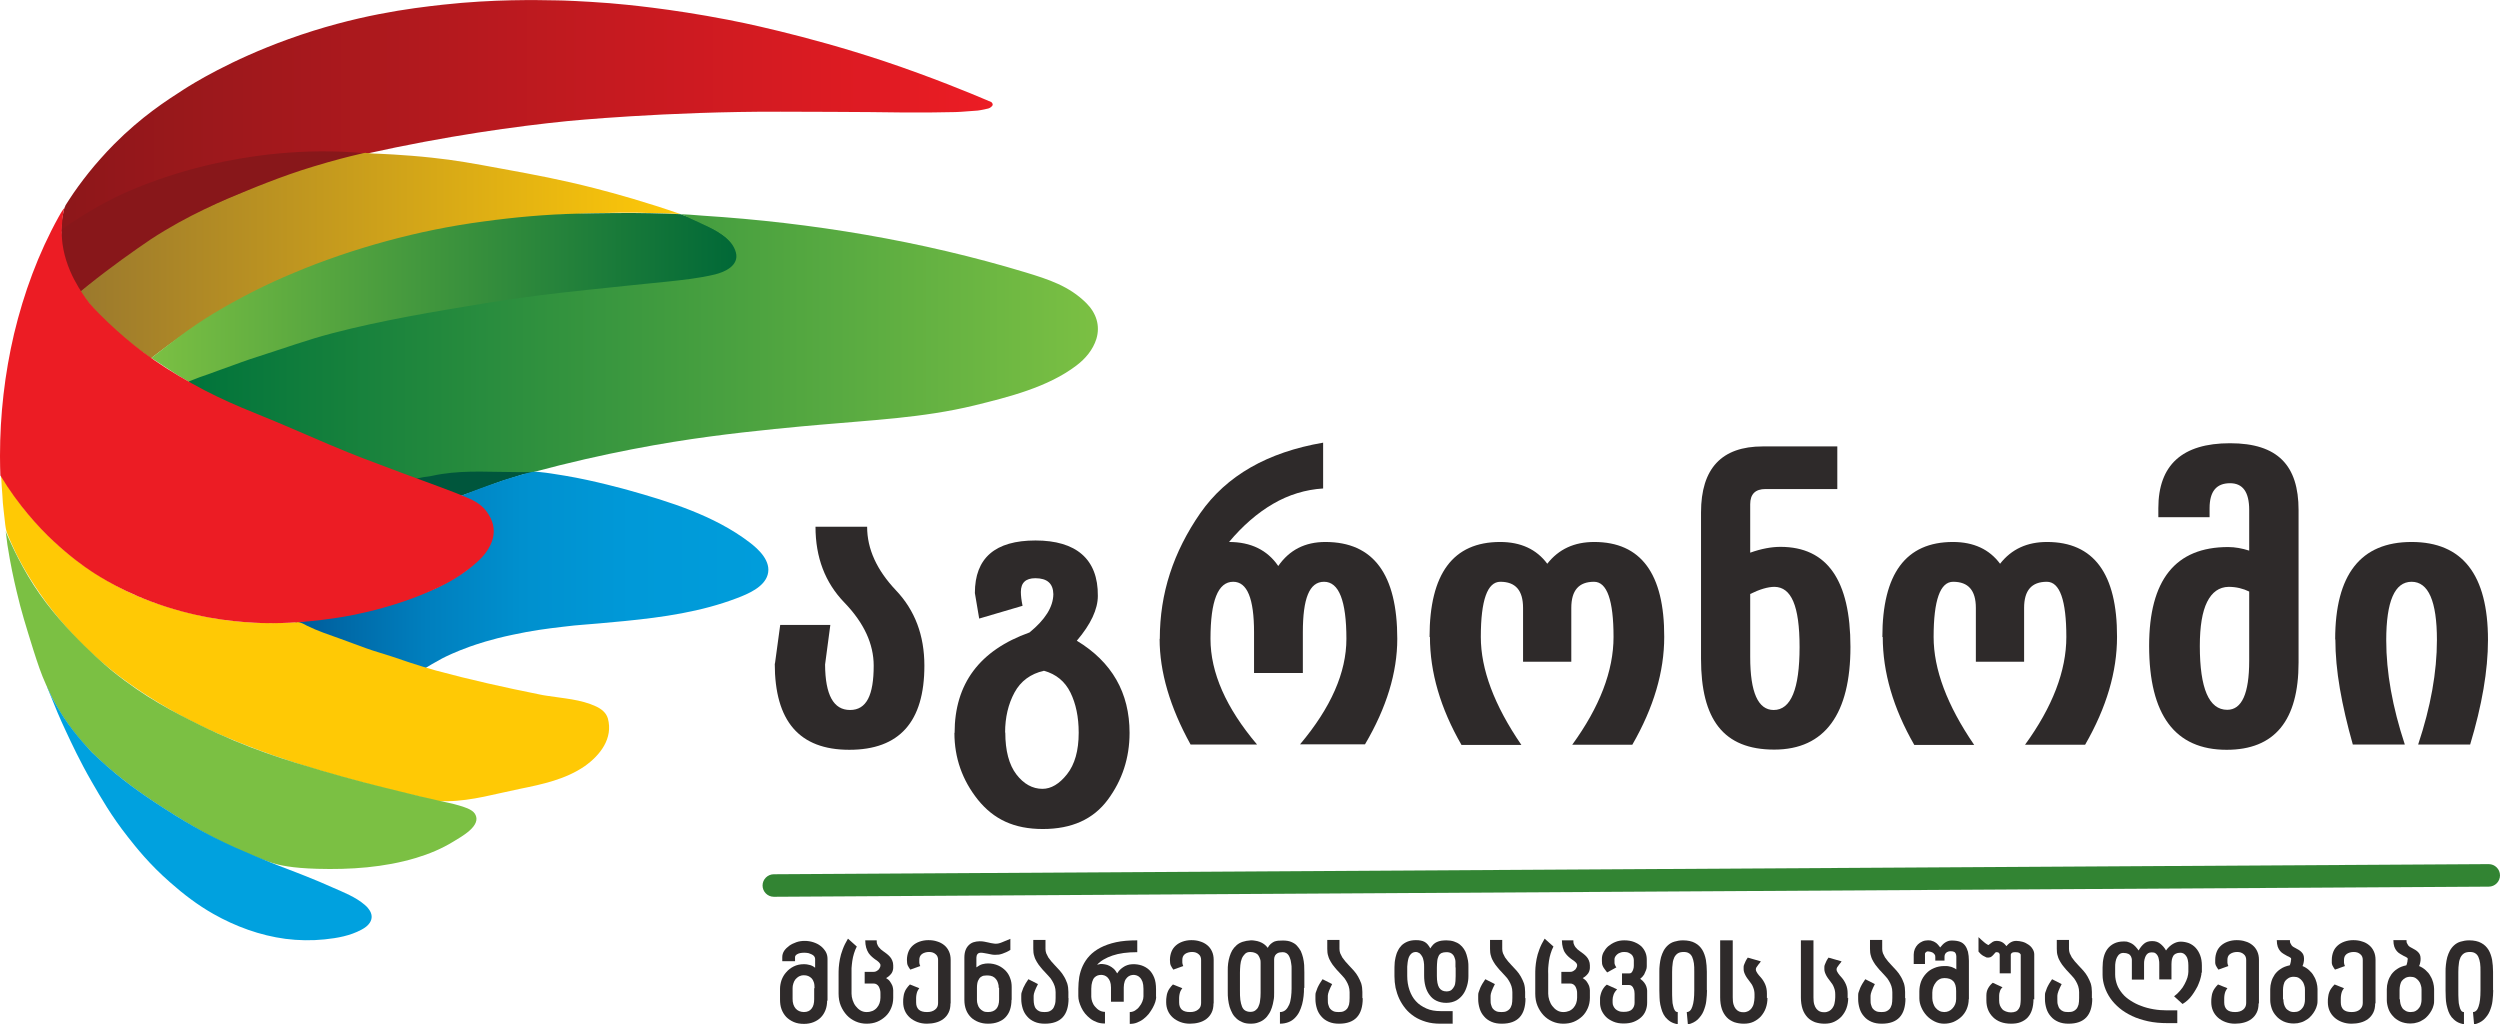
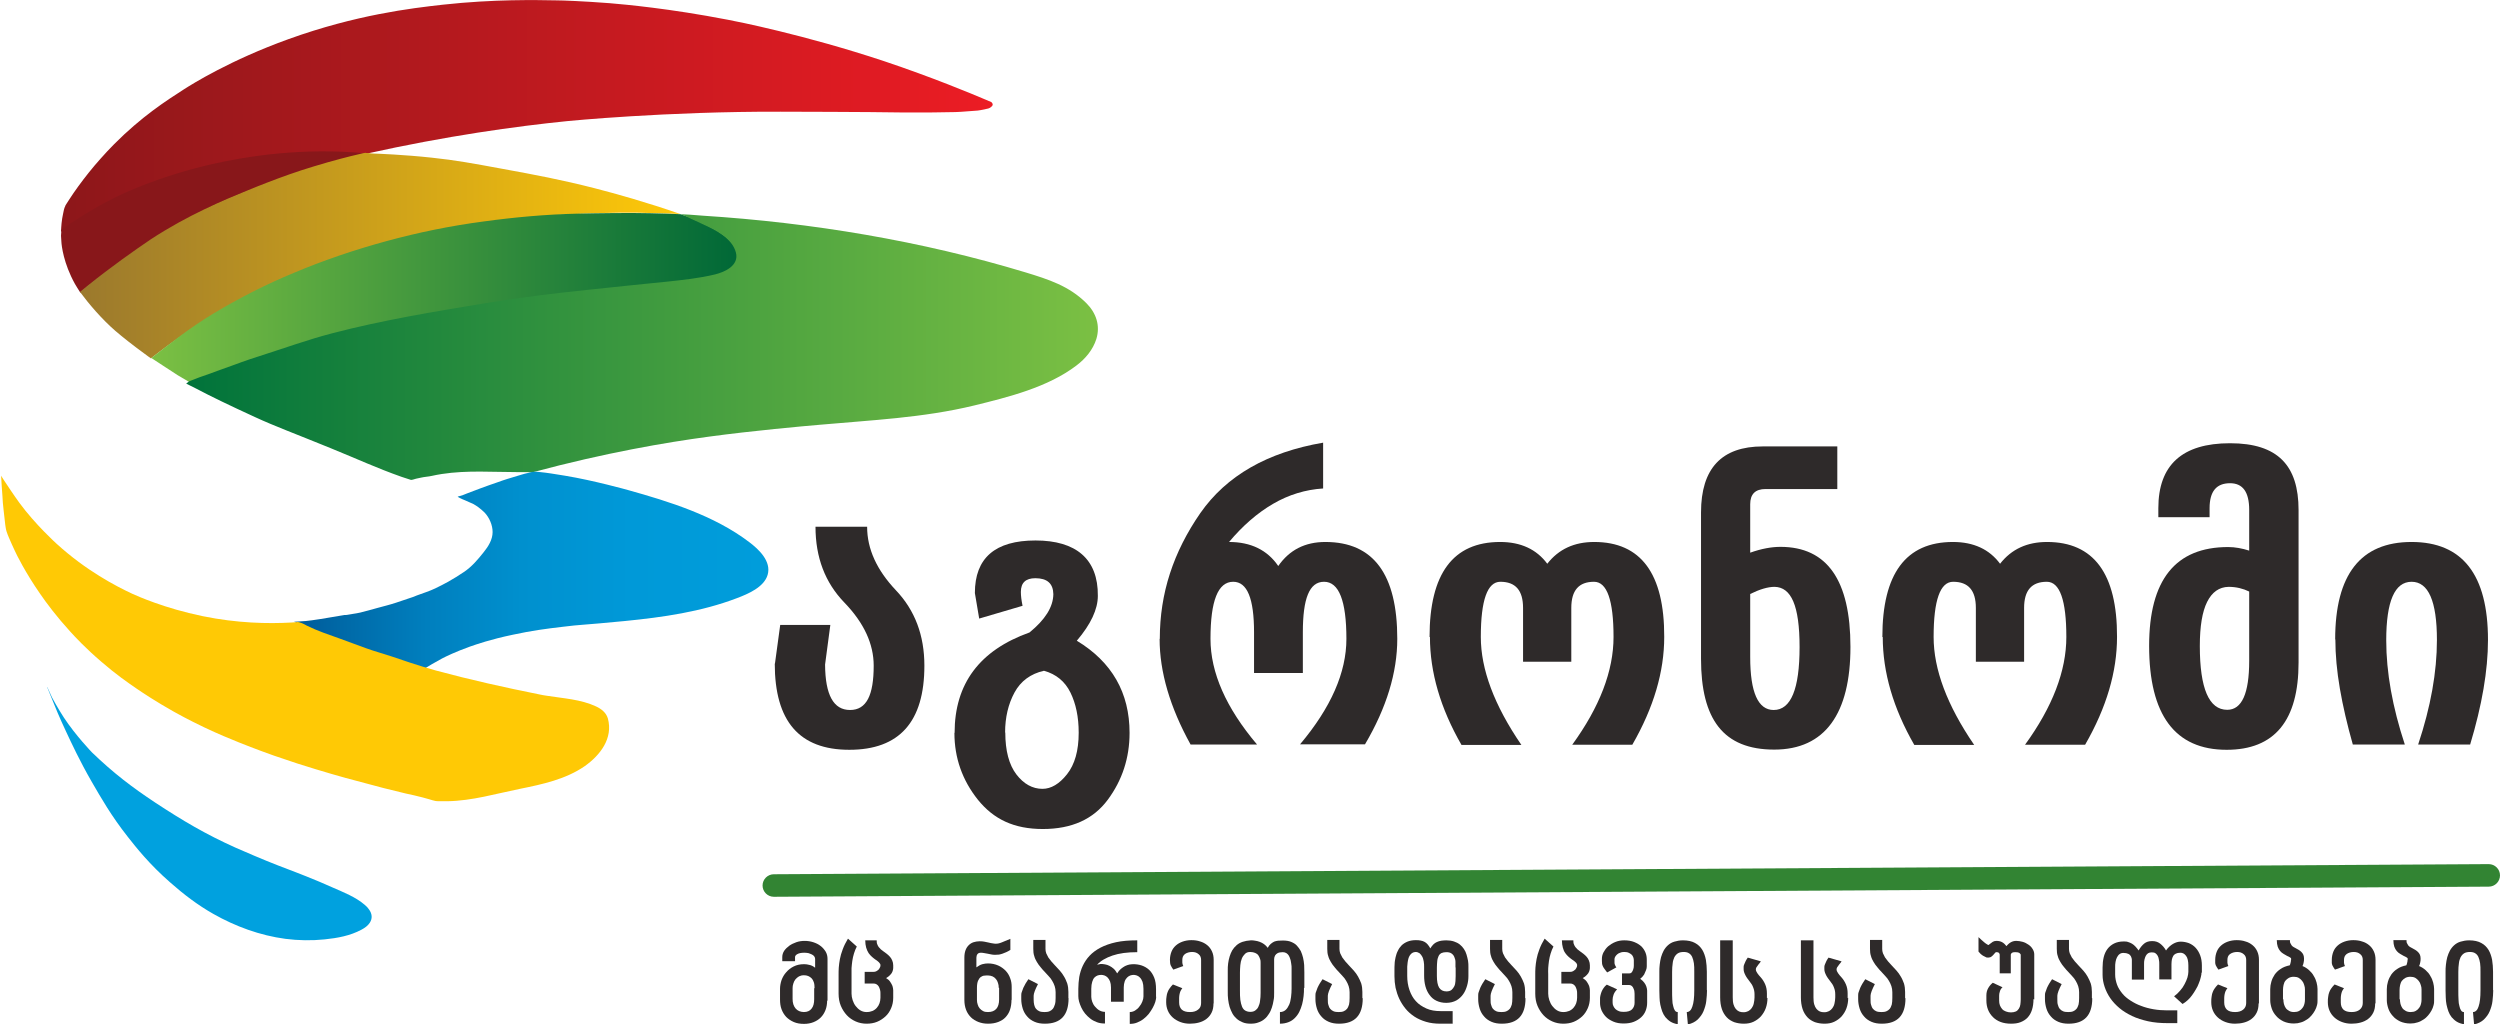
<svg xmlns="http://www.w3.org/2000/svg" id="Layer_1" data-name="Layer 1" viewBox="0 0 133.17 54.57">
  <defs>
    <style>
      .cls-1 {
        fill: #328433;
      }

      .cls-1, .cls-2, .cls-3, .cls-4, .cls-5, .cls-6, .cls-7, .cls-8, .cls-9, .cls-10, .cls-11, .cls-12, .cls-13 {
        stroke-width: 0px;
      }

      .cls-2 {
        fill: url(#linear-gradient);
      }

      .cls-3 {
        fill: #ec1c24;
      }

      .cls-4 {
        fill: url(#linear-gradient-5);
      }

      .cls-5 {
        fill: #88171a;
      }

      .cls-6 {
        fill: #00a1df;
      }

      .cls-7 {
        fill: #2e2a2a;
      }

      .cls-8 {
        fill: url(#linear-gradient-2);
      }

      .cls-9 {
        fill: #00563c;
      }

      .cls-10 {
        fill: url(#linear-gradient-3);
      }

      .cls-11 {
        fill: #ffc905;
      }

      .cls-12 {
        fill: #7bc043;
      }

      .cls-13 {
        fill: url(#linear-gradient-4);
      }
    </style>
    <linearGradient id="linear-gradient" x1="3.25" y1="6.16" x2="52.89" y2="6.16" gradientUnits="userSpaceOnUse">
      <stop offset="0" stop-color="#8d171a" />
      <stop offset="1" stop-color="#ec1c24" />
    </linearGradient>
    <linearGradient id="linear-gradient-2" x1="4.27" y1="13.62" x2="36.25" y2="13.62" gradientUnits="userSpaceOnUse">
      <stop offset="0" stop-color="#9b792d" />
      <stop offset="1" stop-color="#ffc908" />
    </linearGradient>
    <linearGradient id="linear-gradient-3" x1="8.05" y1="15.88" x2="39.32" y2="15.88" gradientUnits="userSpaceOnUse">
      <stop offset="0" stop-color="#7bc043" />
      <stop offset="1" stop-color="#006837" />
    </linearGradient>
    <linearGradient id="linear-gradient-4" x1="9.92" y1="18.47" x2="58.45" y2="18.47" gradientUnits="userSpaceOnUse">
      <stop offset="0" stop-color="#00733b" />
      <stop offset="1" stop-color="#7bc043" />
    </linearGradient>
    <linearGradient id="linear-gradient-5" x1="15.67" y1="30.4" x2="40.92" y2="30.4" gradientUnits="userSpaceOnUse">
      <stop offset="0" stop-color="#005a99" />
      <stop offset=".1" stop-color="#0069a7" />
      <stop offset=".28" stop-color="#007fbe" />
      <stop offset=".48" stop-color="#0090ce" />
      <stop offset=".71" stop-color="#0099d8" />
      <stop offset="1" stop-color="#009ddb" />
    </linearGradient>
  </defs>
  <g id="Text">
    <g>
      <path class="cls-7" d="M41.28,35.35l.28-2.06h2.67l-.28,2.11c.01,1.62.45,2.42,1.33,2.42s1.26-.79,1.26-2.36c0-1.16-.52-2.28-1.55-3.35-1.04-1.07-1.55-2.42-1.55-4.05h2.75c0,1.19.52,2.31,1.53,3.38,1.02,1.07,1.52,2.41,1.52,4.02,0,2.99-1.33,4.48-4,4.48s-3.97-1.53-3.97-4.59Z" />
      <path class="cls-7" d="M50.85,39.04c0-2.62,1.33-4.4,3.99-5.35.83-.68,1.26-1.35,1.27-2.04-.01-.57-.33-.85-.96-.85-.51,0-.77.24-.77.73,0,.21.03.45.09.74l-2.31.68-.23-1.36c0-1.87,1.08-2.8,3.23-2.8s3.34.98,3.32,2.95c0,.71-.37,1.51-1.12,2.39,1.87,1.13,2.81,2.77,2.81,4.91,0,1.33-.39,2.52-1.16,3.56s-1.92,1.56-3.46,1.56-2.62-.52-3.46-1.56c-.83-1.04-1.25-2.23-1.25-3.56ZM53.55,39.02c0,.97.2,1.72.59,2.23.39.51.86.77,1.39.77.46,0,.9-.26,1.31-.78.41-.52.62-1.25.62-2.21,0-.84-.15-1.55-.44-2.14-.29-.59-.76-.98-1.41-1.16-.71.16-1.24.55-1.57,1.16s-.5,1.32-.5,2.13Z" />
      <path class="cls-7" d="M61.78,34.03c0-1.21.18-2.37.54-3.48.36-1.11.9-2.18,1.62-3.22,1.39-1.99,3.57-3.24,6.54-3.75v2.44c-.94.06-1.83.33-2.67.82s-1.62,1.17-2.34,2.03h0c1.16,0,2.04.43,2.62,1.28.59-.85,1.42-1.28,2.51-1.28,2.56,0,3.83,1.72,3.83,5.16,0,1.79-.57,3.67-1.72,5.62h-3.46c1.65-1.96,2.47-3.83,2.47-5.62,0-2.03-.4-3.04-1.19-3.04s-1.13.9-1.13,2.69v2.17h-2.6v-2.17c0-1.79-.36-2.69-1.11-2.69-.81,0-1.21,1.01-1.21,3.04,0,1.8.83,3.68,2.48,5.63h-3.54c-1.1-1.99-1.65-3.87-1.65-5.63Z" />
      <path class="cls-7" d="M76.15,33.93c0-3.37,1.25-5.06,3.76-5.06,1.1,0,1.94.39,2.51,1.16.61-.78,1.44-1.16,2.5-1.16,2.49,0,3.74,1.69,3.73,5.06,0,1.85-.56,3.76-1.7,5.74h-3.2c1.46-2.01,2.2-3.93,2.2-5.74,0-1.96-.35-2.94-1.04-2.94-.81,0-1.21.46-1.21,1.39v2.87h-2.57v-2.87c0-.93-.4-1.39-1.21-1.39-.69,0-1.04.98-1.04,2.94,0,1.72.71,3.63,2.16,5.75h-3.19c-1.12-1.95-1.68-3.87-1.68-5.75Z" />
      <path class="cls-7" d="M90.61,35.1v-7.8c0-2.35,1.1-3.52,3.29-3.52h3.97v2.27h-3.82c-.55,0-.82.27-.82.81v2.58c.59-.21,1.13-.31,1.61-.31,2.49,0,3.73,1.78,3.73,5.33s-1.35,5.47-4.06,5.47-3.9-1.61-3.9-4.84ZM93.23,35.01c0,1.87.42,2.81,1.25,2.81.92,0,1.38-1.12,1.38-3.35s-.45-3.19-1.33-3.21c-.36,0-.79.13-1.3.38v3.37Z" />
      <path class="cls-7" d="M100.27,33.93c0-3.37,1.25-5.06,3.76-5.06,1.1,0,1.94.39,2.51,1.16.61-.78,1.44-1.16,2.5-1.16,2.49,0,3.74,1.69,3.73,5.06,0,1.85-.56,3.76-1.7,5.74h-3.2c1.46-2.01,2.2-3.93,2.2-5.74,0-1.96-.35-2.94-1.04-2.94-.81,0-1.21.46-1.21,1.39v2.87h-2.57v-2.87c0-.93-.4-1.39-1.21-1.39-.69,0-1.04.98-1.04,2.94,0,1.72.71,3.63,2.16,5.75h-3.19c-1.12-1.95-1.68-3.87-1.68-5.75Z" />
      <path class="cls-7" d="M114.48,34.4c0-3.51,1.4-5.26,4.21-5.26.37,0,.74.07,1.12.19v-2.17c0-.95-.34-1.42-1.02-1.42-.73,0-1.09.44-1.09,1.33v.48h-2.73v-.48c0-2.3,1.27-3.46,3.82-3.46s3.65,1.19,3.65,3.56v8.12c0,3.1-1.28,4.65-3.83,4.65-2.75,0-4.13-1.85-4.13-5.54ZM117.18,34.41c0,2.27.49,3.4,1.46,3.4.78,0,1.17-.87,1.17-2.61v-3.69c-.33-.16-.69-.25-1.1-.25-.5.01-.88.28-1.14.8-.26.52-.39,1.3-.39,2.35Z" />
      <path class="cls-7" d="M124.39,34.06c0-3.46,1.36-5.19,4.07-5.19s4.07,1.74,4.07,5.22c0,1.62-.32,3.48-.95,5.57h-2.77c.67-2.01,1-3.86,1-5.57,0-2.06-.45-3.1-1.35-3.1s-1.35,1.04-1.35,3.12c0,1.7.33,3.55.99,5.55h-2.77c-.3-1.06-.53-2.05-.69-2.98-.16-.93-.24-1.8-.24-2.62Z" />
    </g>
    <path class="cls-1" d="M41.22,47.77c-.33,0-.6-.27-.6-.6,0-.33.27-.6.6-.6l91.35-.54h0c.33,0,.6.27.6.6,0,.33-.27.6-.6.6l-91.35.54h0Z" />
    <g>
      <path class="cls-7" d="M44.06,53.29c0,.19-.03.37-.09.52-.06.15-.14.28-.25.39s-.24.19-.39.25c-.15.06-.32.09-.5.09-.21,0-.39-.03-.55-.1s-.29-.16-.4-.27c-.11-.12-.19-.25-.25-.41-.06-.16-.08-.33-.08-.52v-.57c0-.15.03-.31.08-.46.06-.16.14-.3.25-.42.11-.13.24-.23.4-.31s.34-.12.55-.12c.09,0,.19.01.29.04.1.02.2.07.3.15v-.47c0-.05-.02-.1-.05-.14-.03-.04-.08-.08-.13-.1s-.11-.05-.18-.07c-.07-.01-.14-.02-.2-.02-.17,0-.29.02-.38.07-.08.04-.13.1-.13.16v.22h-.68v-.22c0-.11.03-.22.1-.33.07-.1.16-.19.27-.27.11-.08.24-.14.38-.19s.29-.07.44-.07.31.02.46.07c.15.05.28.11.39.2.11.08.2.19.27.3.07.12.1.25.1.39v2.24ZM43.39,52.64c0-.12-.01-.23-.04-.32-.03-.09-.07-.16-.12-.21-.05-.05-.11-.09-.18-.12-.07-.03-.15-.04-.23-.04-.1,0-.18.02-.26.06-.07.04-.14.1-.19.16-.05.07-.09.14-.11.22-.03.08-.04.17-.04.25v.57c0,.1.01.2.04.29.03.09.07.16.12.22s.12.11.19.14c.08.03.16.05.25.05.18,0,.32-.06.41-.18.1-.12.14-.29.14-.51v-.58Z" />
      <path class="cls-7" d="M47.58,53.15c0,.2-.04.39-.11.55-.07.17-.17.32-.3.44s-.28.22-.45.29c-.17.07-.36.1-.56.1s-.4-.04-.58-.12c-.18-.08-.34-.19-.47-.33-.13-.14-.24-.31-.32-.5s-.12-.41-.12-.65v-1.04c0-.09,0-.21.01-.35s.03-.29.06-.45c.03-.16.08-.34.15-.52.07-.19.16-.37.28-.57l.47.42c-.06.11-.11.24-.15.37-.04.13-.07.26-.09.4-.02.13-.03.26-.04.38,0,.12,0,.23,0,.32v1.04c0,.11.02.23.06.35.04.12.09.22.16.31.07.09.15.17.25.23.1.06.21.09.33.09s.22-.02.32-.06c.09-.04.17-.1.23-.17.06-.07.11-.15.14-.24.03-.09.05-.19.05-.29v-.2c0-.08,0-.16-.02-.22s-.04-.13-.07-.18c-.03-.05-.07-.09-.12-.12s-.1-.04-.17-.04h-.46v-.62h.46c.07,0,.12-.01.17-.04s.09-.06.12-.09c.03-.04.05-.08.07-.12s.02-.07.02-.1c0-.03,0-.06-.02-.08s-.03-.05-.06-.08c-.03-.03-.05-.05-.08-.07-.03-.02-.06-.05-.1-.07-.06-.04-.12-.09-.19-.15-.07-.06-.12-.12-.18-.2-.05-.08-.1-.18-.13-.29-.03-.11-.05-.24-.05-.39h.61c0,.08,0,.15.03.21.02.06.05.11.08.15.03.04.07.08.11.12.04.03.09.07.13.1.06.05.13.09.19.14.06.05.12.1.17.16s.09.12.12.2c.03.07.05.16.05.25,0,.05,0,.1,0,.15,0,.06-.02.12-.04.18-.02.06-.06.12-.12.18-.05.06-.13.12-.22.17.1.06.17.12.22.2.05.07.09.15.12.22.02.08.04.15.04.23s0,.14,0,.2v.21Z" />
-       <path class="cls-7" d="M50.63,53.45c0,.19-.03.35-.1.49-.07.14-.16.25-.28.34s-.25.15-.4.19-.31.06-.48.06c-.18,0-.35-.03-.51-.09-.15-.06-.29-.14-.4-.24s-.2-.22-.26-.36c-.06-.14-.09-.29-.09-.45,0-.12,0-.22.02-.31.01-.09.03-.17.06-.24.03-.07.06-.14.11-.2.04-.06.1-.13.17-.2l.5.2c-.04.05-.07.1-.1.16-.02.05-.04.11-.05.17-.01.06-.02.12-.02.19,0,.07,0,.15,0,.24,0,.17.05.29.14.38.1.09.24.13.44.13.18,0,.32-.04.43-.13.11-.08.16-.2.16-.35v-2.3c0-.12-.04-.23-.13-.3-.09-.08-.2-.12-.35-.12s-.28.04-.38.11c-.1.08-.14.18-.14.31,0,.05,0,.1,0,.15,0,.05.02.11.05.18l-.53.19s-.06-.09-.08-.12-.04-.07-.06-.11c-.01-.04-.03-.08-.03-.12,0-.04-.01-.1-.01-.17,0-.16.03-.3.08-.43.05-.13.13-.24.23-.33.1-.09.22-.16.36-.21.14-.05.3-.08.47-.08s.33.02.47.07c.14.04.27.11.38.2s.19.2.25.33c.06.13.09.28.09.45v2.32Z" />
      <path class="cls-7" d="M53.88,53.27c0,.19-.03.37-.08.52-.05.16-.14.29-.24.4s-.24.19-.39.25c-.16.06-.33.09-.54.09-.19,0-.35-.03-.51-.09-.15-.06-.29-.14-.4-.25-.11-.11-.2-.24-.26-.4-.06-.16-.09-.33-.09-.53v-2.25c0-.15.02-.28.06-.39.04-.11.1-.2.17-.27.07-.07.16-.13.26-.16.1-.03.2-.05.31-.05.09,0,.18,0,.26.02.08.02.16.03.24.05h0c.07.02.13.03.2.04.06.01.12.02.17.02.1,0,.2-.02.32-.07.12-.05.27-.11.46-.19v.59c-.08.05-.15.09-.22.12s-.14.06-.2.08-.13.04-.19.05c-.06,0-.13.01-.19.01-.08,0-.15,0-.22-.02-.07-.01-.13-.03-.2-.04-.06-.01-.11-.02-.17-.03-.06-.01-.11-.02-.17-.02-.09,0-.15.02-.19.07-.04.05-.06.12-.06.19v.52c.11-.08.21-.14.32-.17.11-.03.21-.04.3-.04.2,0,.38.04.54.11.16.07.29.17.4.28.11.12.19.25.24.4.06.15.08.31.08.47v.67ZM53.2,52.62c0-.1-.01-.18-.04-.26-.02-.08-.06-.15-.11-.21-.05-.06-.11-.11-.18-.14-.07-.03-.16-.05-.25-.05-.05,0-.11,0-.18.01-.07,0-.13.03-.19.07-.06.04-.11.11-.15.2-.04.09-.06.22-.06.38v.64c0,.09.01.17.04.25.02.08.06.15.11.21.05.06.11.1.18.14s.16.05.26.05c.2,0,.34-.06.44-.17s.15-.28.15-.5v-.62Z" />
      <path class="cls-7" d="M56.92,53.18c0,.9-.42,1.35-1.26,1.35-.21,0-.39-.03-.55-.1-.16-.07-.29-.16-.39-.28-.11-.12-.19-.26-.24-.42-.05-.16-.08-.33-.08-.5v-.19c0-.06,0-.13.03-.2.02-.07.05-.14.08-.22.04-.07.08-.15.12-.23.05-.08.1-.16.15-.23l.51.26c-.07.14-.13.26-.17.37-.04.11-.06.19-.06.25v.2c0,.11.01.21.03.29.02.08.05.15.1.21.05.06.11.1.18.13.07.03.17.04.27.04.1,0,.19-.01.26-.04s.13-.07.18-.13c.05-.06.08-.14.11-.23s.04-.21.04-.35v-.31c0-.12-.02-.22-.05-.32-.03-.1-.08-.19-.13-.28-.05-.09-.11-.17-.18-.24s-.14-.15-.21-.23c-.08-.08-.16-.17-.23-.26-.08-.09-.14-.18-.2-.28-.06-.1-.11-.2-.14-.32-.04-.11-.05-.24-.05-.38v-.47h.65v.47c0,.08.01.16.04.24.03.07.07.15.11.22.05.07.1.14.16.21s.12.14.19.21h0c.09.09.17.19.26.28.09.1.16.2.23.32.07.11.12.24.17.37.04.14.06.29.06.45v.32Z" />
      <path class="cls-7" d="M61.59,53.08c0,.09-.02.18-.05.29-.03.1-.08.21-.14.32-.06.11-.13.21-.21.32-.08.1-.18.19-.28.27s-.22.14-.34.19c-.12.05-.25.07-.39.07v-.63c.1,0,.2-.03.28-.08.09-.06.17-.12.23-.21.07-.08.12-.17.16-.27.04-.1.06-.19.06-.27v-.41c0-.15-.02-.28-.05-.37-.04-.1-.08-.17-.14-.23s-.11-.09-.17-.11-.12-.03-.16-.03c-.06,0-.12.01-.18.03-.06.02-.12.06-.17.11-.05.05-.1.12-.13.21s-.05.19-.05.32v.76h-.68v-.76c0-.13-.02-.24-.05-.32s-.08-.16-.13-.21c-.05-.05-.11-.09-.17-.11-.06-.02-.12-.03-.17-.03-.07,0-.13.01-.19.03-.06.02-.12.06-.17.11s-.09.13-.12.23-.05.22-.05.37v.43c0,.08.02.17.05.26s.08.18.15.26.14.15.23.2c.09.05.19.08.3.08v.62c-.16,0-.3-.02-.43-.07-.13-.05-.25-.11-.35-.19-.1-.08-.2-.17-.28-.27-.08-.1-.15-.21-.2-.32-.05-.11-.09-.21-.12-.32-.03-.11-.04-.2-.04-.29v-.39c0-.21.02-.42.05-.63.04-.21.1-.41.19-.6.09-.19.21-.37.36-.53.15-.16.35-.31.58-.43s.51-.22.83-.29c.32-.07.7-.1,1.13-.1v.63c-.53,0-.97.06-1.32.18-.35.12-.63.28-.82.49l.18-.04c.08,0,.16,0,.24.02.08.01.16.04.24.08.08.04.15.09.22.15.07.06.13.15.19.25.06-.1.13-.18.2-.24.07-.06.15-.11.22-.15.08-.04.15-.06.23-.08.07-.01.15-.02.21-.02.15,0,.3.02.45.07.14.05.27.12.39.23.11.1.2.24.27.41.07.17.1.38.1.63v.41Z" />
      <path class="cls-7" d="M64.64,53.45c0,.19-.03.35-.1.49-.07.14-.16.25-.28.34s-.25.15-.4.19-.31.06-.48.06c-.18,0-.35-.03-.51-.09-.15-.06-.29-.14-.4-.24s-.2-.22-.26-.36c-.06-.14-.09-.29-.09-.45,0-.12,0-.22.02-.31.01-.09.03-.17.06-.24.03-.07.06-.14.11-.2.04-.06.1-.13.17-.2l.5.2c-.04.05-.07.1-.1.16-.02.05-.04.11-.05.17-.01.06-.02.12-.02.19,0,.07,0,.15,0,.24,0,.17.05.29.14.38.1.09.24.13.44.13.18,0,.32-.04.43-.13.11-.08.16-.2.16-.35v-2.3c0-.12-.04-.23-.13-.3-.09-.08-.2-.12-.35-.12s-.28.04-.38.11c-.1.08-.14.18-.14.31,0,.05,0,.1,0,.15,0,.05.02.11.05.18l-.53.19s-.06-.09-.08-.12-.04-.07-.06-.11c-.01-.04-.03-.08-.03-.12,0-.04-.01-.1-.01-.17,0-.16.03-.3.08-.43.05-.13.13-.24.23-.33.1-.09.22-.16.36-.21.14-.05.3-.08.47-.08s.33.02.47.07c.14.04.27.11.38.2s.19.2.25.33c.06.13.09.28.09.45v2.32Z" />
      <path class="cls-7" d="M69.46,52.62c0,.15,0,.29-.02.44-.02.15-.04.3-.08.44-.04.14-.09.28-.15.4-.06.12-.14.23-.24.33s-.21.17-.34.22c-.13.05-.28.08-.45.08v-.62c.12,0,.22-.04.3-.11s.14-.17.19-.28.08-.25.1-.4c.02-.15.03-.31.03-.46v-.78c0-.09,0-.18,0-.28,0-.09,0-.18-.02-.27s-.02-.17-.05-.24c-.02-.07-.05-.14-.08-.19s-.08-.1-.13-.13c-.05-.03-.12-.05-.19-.05-.12,0-.21.02-.27.05-.06.03-.11.08-.14.13-.03.06-.05.12-.05.19,0,.07,0,.14,0,.21v1.59c0,.13,0,.27-.03.4-.02.13-.05.26-.09.38s-.09.24-.16.34c-.06.1-.14.2-.23.27-.09.08-.2.14-.32.18-.12.05-.26.07-.41.07-.17,0-.31-.02-.43-.07-.12-.05-.23-.11-.32-.19s-.17-.17-.23-.28-.11-.23-.15-.35c-.04-.13-.06-.26-.08-.4s-.02-.28-.02-.42v-1.11c0-.13,0-.26.02-.39s.04-.25.08-.37c.04-.12.08-.23.14-.33s.14-.19.23-.27c.09-.08.2-.14.32-.18.12-.04.27-.07.44-.08.07,0,.15,0,.23.02.08.01.16.03.24.06.08.03.16.07.23.12.07.05.14.12.2.2.05-.09.1-.16.16-.21.06-.05.12-.09.18-.12.07-.03.14-.04.21-.05.08,0,.16-.01.25-.01.17,0,.32.02.44.07s.23.11.31.2.15.18.21.29c.05.11.09.23.12.35.03.13.05.26.06.39,0,.13.01.27.01.39v.84ZM67.15,51.29c0-.07,0-.14-.03-.21-.02-.07-.05-.13-.09-.19-.04-.06-.1-.1-.17-.13s-.16-.05-.26-.05c-.12,0-.21.03-.28.1-.07.07-.13.15-.17.25-.04.1-.07.22-.08.35s-.02.26-.02.39v.96c0,.19,0,.36.02.5.02.14.05.26.09.36.04.1.1.17.17.21s.16.07.27.07c.1,0,.19-.02.26-.07.07-.05.13-.11.17-.2s.08-.19.09-.32c.02-.12.03-.27.03-.42v-1.61Z" />
      <path class="cls-7" d="M72.59,53.18c0,.9-.42,1.35-1.26,1.35-.21,0-.39-.03-.55-.1-.16-.07-.29-.16-.39-.28-.11-.12-.19-.26-.24-.42s-.08-.33-.08-.5v-.19c0-.06,0-.13.03-.2.02-.07.05-.14.08-.22s.08-.15.12-.23c.05-.08.1-.16.15-.23l.51.26c-.07.14-.13.26-.17.37-.04.11-.06.19-.06.25v.2c0,.11,0,.21.03.29.02.08.05.15.1.21.05.06.11.1.18.13.07.03.17.04.27.04.1,0,.19-.01.26-.04s.13-.07.18-.13.08-.14.11-.23c.02-.09.03-.21.03-.35v-.31c0-.12-.02-.22-.05-.32-.03-.1-.08-.19-.13-.28-.05-.09-.11-.17-.18-.24s-.14-.15-.21-.23c-.08-.08-.16-.17-.23-.26-.08-.09-.14-.18-.2-.28-.06-.1-.11-.2-.14-.32-.04-.11-.05-.24-.05-.38v-.47h.65v.47c0,.08.01.16.04.24.03.07.07.15.11.22.05.07.1.14.16.21.06.07.12.14.19.21h0c.09.09.17.19.26.28.09.1.16.2.23.32s.12.24.17.37c.04.14.06.29.06.45v.32Z" />
      <path class="cls-7" d="M77.37,54.53h-.64c-.28,0-.54-.03-.77-.1s-.44-.16-.62-.28c-.18-.12-.34-.26-.47-.42-.13-.16-.24-.33-.33-.52-.09-.19-.15-.38-.2-.59-.04-.21-.06-.41-.06-.62v-.33c0-.1,0-.21.01-.33,0-.12.03-.24.05-.35.03-.12.06-.23.12-.34.05-.11.12-.21.2-.29.08-.08.19-.15.31-.2.12-.05.27-.08.44-.08.1,0,.18,0,.26.02.08.01.15.04.21.07s.12.08.17.14c.05.06.1.13.14.21.05-.08.1-.15.16-.21.06-.06.12-.1.19-.13s.15-.06.23-.07c.08-.01.17-.02.27-.02.15,0,.29.02.41.06.12.04.22.09.31.16.09.07.16.15.22.24.06.09.11.19.14.3s.06.22.08.33c.02.11.02.23.02.34v.47c0,.17-.02.34-.07.51s-.11.32-.21.46-.22.25-.36.33c-.15.08-.33.13-.54.13-.2,0-.37-.04-.52-.11-.15-.07-.27-.17-.37-.31-.1-.13-.17-.28-.22-.46s-.07-.37-.07-.58v-.42c0-.11,0-.22-.02-.32-.02-.1-.04-.19-.08-.26-.04-.07-.08-.13-.14-.18-.06-.04-.13-.07-.21-.07-.07,0-.13.02-.18.05-.05.03-.09.07-.13.13s-.06.11-.08.18c-.02.07-.03.14-.04.21,0,.07-.02.14-.02.21,0,.07,0,.13,0,.19v.31c0,.27.04.52.12.75.08.23.19.43.34.59.15.17.34.29.56.39s.47.14.76.14h.64v.68ZM77.53,51.53c0-.1,0-.19,0-.29s-.03-.19-.06-.26c-.03-.08-.08-.14-.15-.19-.07-.05-.16-.07-.28-.07-.11,0-.19.02-.26.05-.07.04-.12.09-.15.16s-.06.15-.07.26-.02.22-.02.35v.45c0,.28.04.49.12.62.08.13.21.2.39.2.12,0,.21-.03.27-.08.06-.05.11-.12.15-.2s.05-.17.06-.27c0-.1.01-.19.01-.27v-.45Z" />
      <path class="cls-7" d="M81.26,53.18c0,.9-.42,1.35-1.26,1.35-.21,0-.39-.03-.55-.1-.16-.07-.29-.16-.39-.28-.11-.12-.19-.26-.24-.42s-.08-.33-.08-.5v-.19c0-.06,0-.13.03-.2.02-.07.05-.14.08-.22s.08-.15.12-.23c.05-.08.1-.16.15-.23l.51.26c-.07.14-.13.26-.17.37-.04.11-.06.19-.06.25v.2c0,.11,0,.21.03.29.02.08.05.15.1.21.05.06.11.1.18.13.07.03.17.04.27.04.1,0,.19-.01.26-.04s.13-.07.18-.13.08-.14.11-.23c.02-.09.03-.21.03-.35v-.31c0-.12-.02-.22-.05-.32-.03-.1-.08-.19-.13-.28-.05-.09-.11-.17-.18-.24s-.14-.15-.21-.23c-.08-.08-.16-.17-.23-.26-.08-.09-.14-.18-.2-.28-.06-.1-.11-.2-.14-.32-.04-.11-.05-.24-.05-.38v-.47h.65v.47c0,.08.01.16.04.24.03.07.07.15.11.22.05.07.1.14.16.21s.12.14.19.21h0c.09.09.17.19.26.28.09.1.16.2.23.32s.12.24.17.37c.04.14.06.29.06.45v.32Z" />
      <path class="cls-7" d="M84.69,53.15c0,.2-.04.39-.11.55s-.17.32-.3.44-.28.22-.45.29c-.17.07-.36.1-.56.1s-.4-.04-.58-.12c-.18-.08-.34-.19-.47-.33-.13-.14-.24-.31-.32-.5s-.12-.41-.12-.65v-1.04c0-.09,0-.21.01-.35s.03-.29.06-.45c.03-.16.08-.34.15-.52.07-.19.16-.37.28-.57l.47.42c-.06.11-.11.24-.15.37-.04.13-.07.26-.09.4-.02.13-.03.26-.04.38s0,.23,0,.32v1.04c0,.11.02.23.06.35.04.12.09.22.16.31.07.09.15.17.25.23.1.06.21.09.33.09s.22-.02.32-.06c.09-.04.17-.1.23-.17.06-.07.11-.15.14-.24.03-.09.05-.19.05-.29v-.2c0-.08,0-.16-.02-.22s-.04-.13-.07-.18c-.03-.05-.07-.09-.12-.12s-.1-.04-.17-.04h-.46v-.62h.46c.07,0,.12-.01.17-.04s.08-.06.12-.09c.03-.04.05-.08.07-.12s.02-.07.02-.1c0-.03,0-.06-.02-.08-.01-.03-.03-.05-.06-.08-.03-.03-.05-.05-.08-.07-.03-.02-.06-.05-.1-.07-.06-.04-.12-.09-.19-.15-.07-.06-.12-.12-.18-.2s-.1-.18-.13-.29c-.03-.11-.05-.24-.05-.39h.61c0,.08,0,.15.03.21.02.06.05.11.08.15.03.04.07.08.11.12.04.03.09.07.13.1.06.05.13.09.19.14s.12.1.17.16.09.12.12.2c.03.07.05.16.05.25,0,.05,0,.1,0,.15,0,.06-.02.12-.04.18-.02.06-.06.12-.12.18-.05.06-.13.12-.22.17.09.06.17.12.22.2.05.07.09.15.12.22.02.08.04.15.04.23,0,.07,0,.14,0,.2v.21Z" />
      <path class="cls-7" d="M87.74,53.42c0,.15-.03.29-.08.42-.05.13-.13.25-.24.35-.11.1-.24.18-.39.24s-.34.09-.54.09-.39-.03-.55-.1c-.16-.07-.29-.15-.39-.25-.1-.1-.18-.22-.24-.35-.05-.13-.08-.26-.08-.39v-.21c0-.06,0-.12.02-.19s.03-.13.06-.2c.03-.07.06-.13.11-.2.04-.06.1-.13.17-.18l.55.25c-.1.1-.16.2-.19.29-.03.09-.05.17-.05.25v.16c0,.07.01.13.04.19s.06.11.11.16.11.08.18.11.16.04.26.04c.2,0,.35-.04.44-.13.09-.09.14-.21.14-.35v-.44s0-.1-.01-.16c0-.06-.03-.12-.05-.17-.02-.05-.05-.1-.09-.13s-.08-.05-.13-.05h-.39v-.62h.39c.06,0,.1-.02.13-.06.03-.04.06-.09.08-.16.02-.06.03-.12.03-.19,0-.06,0-.12,0-.17v-.12c0-.05-.01-.1-.03-.16s-.05-.1-.09-.14c-.04-.04-.1-.07-.16-.1s-.15-.04-.24-.04c-.08,0-.15.01-.21.04-.06.02-.12.05-.16.09-.04.04-.08.08-.1.12-.02.04-.04.08-.04.12v.08s0,.08,0,.11c0,.03,0,.06.01.08,0,.03.02.05.03.08.01.03.03.06.06.1l-.49.27c-.05-.07-.1-.12-.13-.17-.04-.05-.07-.1-.09-.14-.02-.04-.04-.09-.05-.14,0-.05-.01-.1-.01-.16v-.13c0-.11.03-.23.09-.34.06-.11.14-.22.24-.31.11-.09.23-.17.38-.23.14-.06.31-.09.48-.09.2,0,.38.03.53.09.15.06.28.14.38.23.1.1.17.21.22.33.05.12.07.25.07.38v.18s0,.1,0,.17-.01.14-.04.21-.06.15-.1.23c-.05.08-.12.16-.21.23.1.07.17.14.22.21.05.07.09.14.11.21.02.07.04.14.04.21,0,.07,0,.13,0,.2v.44Z" />
      <path class="cls-7" d="M90.93,52.74c0,.19-.02.39-.04.58s-.08.38-.15.55c-.07.17-.18.31-.31.44-.13.12-.3.21-.52.26l-.06-.66c.13,0,.24-.1.3-.3.07-.2.1-.48.1-.85v-1.01c0-.16,0-.31-.02-.44s-.05-.24-.09-.33c-.04-.09-.1-.16-.17-.2-.07-.05-.17-.07-.28-.07-.12,0-.23.02-.31.07-.08.05-.14.12-.19.21-.04.09-.08.2-.09.33-.02.13-.03.28-.03.45v.99c0,.18,0,.34.01.48,0,.14.02.26.05.36.02.1.05.17.09.23s.09.08.15.08v.65c-.15-.03-.28-.07-.39-.14-.11-.07-.19-.15-.27-.24-.07-.09-.13-.2-.17-.31s-.07-.23-.1-.36c-.02-.12-.04-.25-.04-.38s-.01-.25-.01-.37v-.98c0-.13,0-.26.02-.4.01-.13.04-.26.07-.39.04-.13.08-.24.14-.35.06-.11.14-.21.23-.29s.2-.15.34-.19.28-.07.46-.07c.26,0,.48.05.64.14.17.09.29.21.39.37.09.15.15.33.19.53.03.2.05.41.05.63v.99Z" />
      <path class="cls-7" d="M94.15,53.15c0,.2-.03.38-.09.55-.06.17-.15.31-.26.44-.11.12-.25.22-.4.29-.15.07-.32.1-.51.1s-.35-.03-.51-.08c-.15-.06-.29-.14-.4-.26s-.2-.26-.26-.44c-.06-.18-.09-.39-.09-.62v-3.04h.67v3.04c0,.14.01.27.04.37.03.1.07.18.12.24.05.06.11.11.18.14.07.03.15.04.23.04.1,0,.18-.02.26-.06.07-.04.13-.09.18-.16.05-.07.09-.15.11-.25.02-.1.04-.21.04-.32v-.16c0-.13-.02-.25-.07-.37-.04-.12-.11-.22-.19-.32-.04-.05-.08-.11-.12-.16s-.07-.11-.1-.16c-.03-.05-.05-.11-.07-.16-.02-.06-.03-.11-.03-.17,0-.04,0-.09,0-.14s.02-.09.04-.14c.02-.05.04-.1.07-.16.03-.06.07-.12.11-.18l.7.2s-.04.04-.05.07c-.02.02-.04.04-.05.06-.02.02-.03.04-.04.05-.01.01-.02.02-.02.03-.03.05-.06.08-.08.11-.02.03-.03.07-.03.11,0,.06.03.13.08.2.05.07.11.15.18.22h0c.1.11.18.24.24.38s.09.3.09.48v.25Z" />
      <path class="cls-7" d="M98.45,53.15c0,.2-.03.38-.09.55-.06.17-.15.31-.26.44-.11.12-.25.22-.4.29-.15.07-.32.1-.51.1s-.35-.03-.51-.08c-.15-.06-.29-.14-.4-.26s-.2-.26-.26-.44c-.06-.18-.09-.39-.09-.62v-3.04h.67v3.04c0,.14.01.27.04.37.03.1.07.18.12.24.05.06.11.11.18.14.07.03.15.04.23.04.1,0,.18-.02.26-.06.07-.04.13-.09.18-.16.05-.07.09-.15.11-.25.02-.1.04-.21.04-.32v-.16c0-.13-.02-.25-.07-.37-.04-.12-.11-.22-.19-.32-.04-.05-.08-.11-.12-.16s-.07-.11-.1-.16c-.03-.05-.05-.11-.07-.16-.02-.06-.03-.11-.03-.17,0-.04,0-.09,0-.14s.02-.09.04-.14c.02-.05.04-.1.07-.16.03-.06.07-.12.11-.18l.7.2s-.04.04-.05.07c-.02.02-.04.04-.05.06-.02.02-.03.04-.04.05-.01.01-.02.02-.02.03-.03.05-.06.08-.08.11-.02.03-.03.07-.03.11,0,.06.03.13.08.2.05.07.11.15.18.22h0c.1.11.18.24.24.38s.09.3.09.48v.25Z" />
      <path class="cls-7" d="M101.5,53.18c0,.9-.42,1.35-1.26,1.35-.21,0-.39-.03-.55-.1-.16-.07-.29-.16-.39-.28-.11-.12-.19-.26-.24-.42s-.08-.33-.08-.5v-.19c0-.06,0-.13.03-.2.02-.07.05-.14.08-.22s.08-.15.12-.23c.05-.08.1-.16.15-.23l.51.26c-.07.14-.13.26-.17.37-.04.11-.06.19-.06.25v.2c0,.11,0,.21.03.29.02.08.05.15.1.21.05.06.11.1.18.13.07.03.17.04.27.04.1,0,.19-.01.26-.04s.13-.07.18-.13.08-.14.11-.23c.02-.09.03-.21.03-.35v-.31c0-.12-.02-.22-.05-.32-.03-.1-.08-.19-.13-.28-.05-.09-.11-.17-.18-.24s-.14-.15-.21-.23c-.08-.08-.16-.17-.23-.26-.08-.09-.14-.18-.2-.28-.06-.1-.11-.2-.14-.32-.04-.11-.05-.24-.05-.38v-.47h.65v.47c0,.08.01.16.04.24.03.07.07.15.11.22.05.07.1.14.16.21s.12.14.19.21h0c.09.09.17.19.26.28.09.1.16.2.23.32.07.11.12.24.17.37.04.14.06.29.06.45v.32Z" />
-       <path class="cls-7" d="M104.87,53.22c0,.2-.04.37-.11.54-.07.16-.17.3-.29.41-.12.11-.26.2-.42.27-.16.06-.32.09-.49.09-.18,0-.35-.04-.51-.12-.16-.08-.3-.18-.42-.31-.12-.13-.21-.27-.28-.43-.07-.16-.11-.32-.11-.49v-.37c0-.18.03-.35.09-.52.06-.16.15-.3.27-.43s.25-.22.42-.29c.16-.07.34-.11.54-.11.05,0,.1,0,.15,0s.11.02.17.03c.06.01.12.03.17.06.06.02.11.05.16.09v-.46c0-.09,0-.18,0-.24,0-.06-.02-.12-.04-.16s-.05-.07-.09-.08c-.04-.02-.1-.03-.18-.03-.09,0-.17.03-.23.08s-.09.13-.09.22v.2h-.49v-.2c0-.05-.01-.1-.04-.13-.03-.04-.06-.07-.09-.09-.04-.02-.08-.04-.13-.05s-.09-.02-.13-.02c-.03,0-.06,0-.08.02-.02.01-.04.03-.05.04-.01.02-.02.03-.03.05,0,.02,0,.04,0,.06v.5h-.6v-.5c0-.1.02-.2.06-.3.04-.09.09-.17.16-.24s.15-.12.24-.16c.09-.04.19-.06.29-.06.08,0,.16,0,.22.03.07.02.13.04.18.08.05.03.1.07.14.12.04.05.08.09.12.15.04-.05.08-.09.12-.14.04-.05.09-.08.14-.12.05-.03.1-.06.16-.08.06-.02.12-.03.19-.03.17,0,.32.02.43.06.12.04.21.11.28.2.07.09.12.2.16.34.03.14.05.3.05.48v2.05ZM104.2,52.79c0-.25-.05-.42-.16-.53-.1-.11-.26-.16-.47-.16-.09,0-.18.02-.25.06-.08.04-.15.1-.2.17-.06.07-.1.15-.14.25-.03.09-.05.19-.05.29v.3c0,.1.02.19.05.28.03.09.07.17.13.24.06.07.12.12.2.16.08.04.17.06.26.06.09,0,.17-.02.24-.05.08-.04.14-.08.2-.15.06-.06.1-.13.14-.22.03-.08.05-.17.05-.27v-.44Z" />
      <path class="cls-7" d="M108.32,53.22c0,.22-.03.41-.08.57-.05.16-.13.3-.23.41-.1.11-.23.19-.38.25s-.32.08-.51.08c-.2,0-.39-.03-.55-.09-.16-.06-.3-.15-.41-.26-.11-.11-.2-.24-.26-.39-.06-.15-.09-.32-.09-.5v-.26c0-.15.03-.27.09-.38.06-.11.14-.21.25-.3l.52.24c-.07.06-.12.14-.14.22-.03.08-.04.16-.04.23v.26c0,.09.01.17.04.25.03.08.07.14.12.2s.12.1.2.13c.08.03.17.05.27.05s.19-.02.26-.05.12-.09.16-.15c.04-.06.07-.14.08-.22.01-.09.02-.18.02-.28v-2.38s-.03-.06-.08-.09-.13-.04-.22-.04c-.07,0-.13.01-.17.04s-.06.06-.06.09v1h-.59v-1s-.02-.08-.05-.1c-.03-.02-.08-.03-.13-.03-.02,0-.04.01-.06.03-.02.02-.04.05-.06.07-.04.05-.08.09-.13.13s-.11.06-.18.06c-.05,0-.1,0-.14-.03-.05-.02-.09-.04-.14-.07-.04-.03-.09-.06-.13-.1-.04-.04-.08-.08-.11-.12v-.77s.09.09.15.14.11.1.16.14c.05.04.1.08.14.1.04.03.07.04.09.04,0,0,0,0,.02-.02.01-.01.03-.03.05-.04.05-.04.1-.07.15-.11.05-.03.12-.05.19-.05.12,0,.22.02.31.07s.16.12.23.21c.07-.09.15-.16.24-.21s.19-.07.28-.07c.11,0,.23.02.34.05s.21.08.31.15c.09.06.17.14.22.23.06.09.09.19.09.29v2.4Z" />
      <path class="cls-7" d="M111.45,53.18c0,.9-.42,1.35-1.26,1.35-.21,0-.39-.03-.55-.1-.16-.07-.29-.16-.39-.28-.11-.12-.19-.26-.24-.42s-.08-.33-.08-.5v-.19c0-.06,0-.13.03-.2.02-.07.05-.14.08-.22s.08-.15.12-.23c.05-.08.1-.16.15-.23l.51.26c-.07.14-.13.26-.17.37-.04.11-.06.19-.06.25v.2c0,.11,0,.21.03.29.02.08.05.15.1.21.05.06.11.1.18.13.07.03.17.04.27.04.1,0,.19-.01.26-.04s.13-.07.18-.13.08-.14.11-.23c.02-.09.03-.21.03-.35v-.31c0-.12-.02-.22-.05-.32-.03-.1-.08-.19-.13-.28-.05-.09-.11-.17-.18-.24s-.14-.15-.21-.23c-.08-.08-.16-.17-.23-.26-.08-.09-.14-.18-.2-.28-.06-.1-.11-.2-.14-.32-.04-.11-.05-.24-.05-.38v-.47h.65v.47c0,.08.01.16.04.24.03.07.07.15.11.22.05.07.1.14.16.21s.12.14.19.21h0c.09.09.17.19.26.28.09.1.16.2.23.32s.12.24.17.37c.04.14.06.29.06.45v.32Z" />
      <path class="cls-7" d="M117.27,51.79c0,.08-.01.17-.04.27-.02.1-.06.21-.1.31-.04.11-.09.22-.16.33-.06.11-.13.21-.2.31-.07.1-.15.19-.24.27-.09.08-.18.15-.27.2l-.45-.41c.12-.09.23-.19.32-.3.1-.11.18-.23.24-.35s.12-.24.15-.35.05-.22.05-.3v-.34c0-.11-.01-.21-.03-.3-.02-.09-.05-.16-.09-.21-.04-.06-.09-.1-.14-.13-.05-.03-.11-.04-.17-.04-.1,0-.18.02-.24.05s-.11.07-.14.13-.06.12-.07.19-.02.15-.02.24v.81h-.65v-.81c0-.08,0-.16-.02-.24-.01-.08-.03-.14-.06-.2-.03-.06-.07-.1-.12-.14s-.12-.05-.21-.05c-.08,0-.14.02-.19.05-.05.04-.09.08-.12.14-.03.06-.05.12-.07.2s-.02.15-.02.23v.83h-.65v-.83c0-.08,0-.15,0-.22s-.03-.14-.05-.19c-.03-.05-.07-.1-.14-.13-.06-.03-.15-.05-.26-.05-.08,0-.15.02-.2.06-.06.04-.1.1-.14.17-.04.07-.06.15-.08.25-.02.09-.02.19-.02.3v.37c0,.19.04.37.1.54s.16.32.28.47.27.27.44.38.36.21.56.28c.2.08.43.14.66.18s.48.06.73.06h.54v.68h-.53c-.37,0-.71-.03-1.03-.1-.31-.07-.6-.16-.85-.28s-.48-.26-.67-.42c-.19-.16-.36-.34-.49-.53-.13-.19-.23-.39-.3-.6-.07-.21-.11-.42-.11-.64v-.39c0-.2.02-.38.06-.55.04-.17.11-.32.2-.44.09-.12.21-.22.35-.29.14-.07.31-.11.51-.11.09,0,.17,0,.24.03.07.02.14.05.21.09.06.04.13.09.18.15.06.06.11.13.17.21.09-.16.19-.28.3-.37s.25-.13.42-.13.3.04.42.13c.12.09.23.21.32.37.11-.16.24-.27.37-.35.14-.08.27-.12.41-.12.16,0,.3.03.44.08.14.06.26.14.36.25.1.11.18.24.24.4.06.16.09.34.09.55v.39Z" />
      <path class="cls-7" d="M120.31,53.45c0,.19-.03.35-.1.49-.07.14-.16.25-.28.34s-.25.15-.4.19c-.15.04-.31.06-.48.06-.18,0-.35-.03-.51-.09-.16-.06-.29-.14-.4-.24-.11-.1-.2-.22-.26-.36-.06-.14-.09-.29-.09-.45,0-.12,0-.22.02-.31.01-.09.03-.17.06-.24.03-.07.06-.14.11-.2.04-.06.1-.13.17-.2l.5.2c-.04.05-.07.1-.1.16-.02.05-.04.11-.05.17s-.02.12-.02.19c0,.07,0,.15,0,.24,0,.17.05.29.14.38.1.09.24.13.44.13.18,0,.32-.04.43-.13.1-.08.16-.2.16-.35v-2.3c0-.12-.04-.23-.13-.3-.09-.08-.2-.12-.35-.12s-.28.04-.38.11-.14.18-.14.31c0,.05,0,.1,0,.15,0,.05.02.11.05.18l-.53.19s-.06-.09-.08-.12c-.02-.04-.04-.07-.06-.11-.01-.04-.03-.08-.03-.12,0-.04,0-.1,0-.17,0-.16.03-.3.08-.43.05-.13.13-.24.23-.33.1-.09.22-.16.36-.21.14-.05.3-.08.47-.08s.33.02.47.07c.15.04.27.11.38.2.11.09.19.2.25.33.06.13.09.28.09.45v2.32Z" />
      <path class="cls-7" d="M121.98,50.08c0,.07,0,.13.03.17s.04.09.07.12c.03.03.06.06.1.08.04.02.07.04.11.06.05.03.11.06.16.09.05.03.1.07.14.11s.08.09.1.14.04.11.04.19c0,.09,0,.17-.02.23-.01.06-.03.13-.06.19.13.05.25.13.35.22.1.09.19.19.25.31.07.11.12.23.15.35.03.12.05.24.05.34v.6c0,.08,0,.17-.03.27-.02.09-.06.19-.11.28-.05.09-.11.18-.18.26-.07.08-.15.16-.25.22-.09.06-.2.12-.31.15-.12.04-.24.06-.38.06-.21,0-.39-.04-.55-.11-.16-.08-.29-.17-.39-.29-.11-.12-.19-.25-.24-.4s-.08-.3-.08-.44v-.59c0-.13.02-.27.06-.4.04-.14.1-.26.18-.38.08-.11.19-.22.32-.3.13-.09.29-.15.48-.19.02-.04.03-.08.04-.12,0-.03.02-.06.02-.09,0-.03,0-.05.01-.08s0-.05,0-.08c0-.02-.03-.03-.07-.06-.04-.02-.08-.05-.14-.07-.06-.03-.13-.07-.19-.11-.07-.04-.13-.09-.18-.15s-.1-.14-.13-.23-.05-.21-.05-.35h.68ZM121.63,53.22c0,.09.01.18.03.26.02.08.06.16.1.22s.11.11.18.15c.07.04.16.06.26.06s.2-.02.27-.06c.07-.04.13-.09.18-.16.05-.06.08-.13.1-.21.02-.08.03-.15.03-.22v-.55c0-.08-.01-.16-.04-.24-.02-.08-.06-.16-.11-.22s-.11-.12-.18-.16c-.07-.04-.16-.06-.26-.06-.11,0-.19.02-.27.06-.07.04-.13.09-.18.15-.05.06-.08.14-.1.23s-.03.18-.03.27v.5Z" />
      <path class="cls-7" d="M126.52,53.45c0,.19-.03.35-.1.49-.07.14-.16.25-.28.34s-.25.15-.4.19c-.15.04-.31.06-.48.06-.18,0-.35-.03-.51-.09-.16-.06-.29-.14-.4-.24-.11-.1-.2-.22-.26-.36-.06-.14-.09-.29-.09-.45,0-.12,0-.22.02-.31.01-.09.03-.17.06-.24.03-.07.06-.14.11-.2.04-.06.1-.13.17-.2l.5.2c-.04.05-.07.1-.1.16-.02.05-.04.11-.05.17s-.02.12-.02.19c0,.07,0,.15,0,.24,0,.17.05.29.14.38.1.09.24.13.44.13.18,0,.32-.04.43-.13.1-.08.16-.2.16-.35v-2.3c0-.12-.04-.23-.13-.3-.09-.08-.2-.12-.35-.12s-.28.04-.38.11c-.1.08-.14.18-.14.31,0,.05,0,.1,0,.15,0,.05.02.11.05.18l-.53.19s-.06-.09-.08-.12c-.02-.04-.04-.07-.06-.11-.01-.04-.03-.08-.03-.12,0-.04,0-.1,0-.17,0-.16.03-.3.08-.43.05-.13.13-.24.23-.33.1-.09.22-.16.36-.21.14-.05.3-.08.47-.08s.33.02.47.07c.15.04.27.11.38.2.11.09.19.2.25.33.06.13.09.28.09.45v2.32Z" />
      <path class="cls-7" d="M128.19,50.08c0,.07,0,.13.03.17s.04.09.07.12c.03.03.06.06.1.08.04.02.07.04.11.06.05.03.11.06.16.09.05.03.1.07.14.11s.08.09.1.14.04.11.04.19c0,.09,0,.17-.02.23-.01.06-.03.13-.06.19.13.05.25.13.35.22.1.09.19.19.25.31.07.11.12.23.15.35.03.12.05.24.05.34v.6c0,.08,0,.17-.03.27-.02.09-.06.19-.11.28-.05.09-.11.18-.18.26-.07.08-.15.16-.25.22-.09.06-.2.12-.31.15-.12.04-.24.06-.38.06-.21,0-.39-.04-.55-.11-.16-.08-.29-.17-.39-.29-.11-.12-.19-.25-.24-.4s-.08-.3-.08-.44v-.59c0-.13.02-.27.06-.4.04-.14.1-.26.18-.38.08-.11.19-.22.32-.3.13-.09.29-.15.48-.19.02-.04.03-.08.04-.12,0-.03.02-.06.02-.09,0-.03,0-.05.01-.08s0-.05,0-.08c0-.02-.03-.03-.07-.06-.04-.02-.08-.05-.14-.07-.06-.03-.13-.07-.19-.11-.07-.04-.13-.09-.18-.15s-.1-.14-.13-.23-.05-.21-.05-.35h.68ZM127.84,53.22c0,.09.01.18.03.26.02.08.06.16.1.22s.11.11.18.15c.07.04.16.06.26.06s.2-.02.27-.06c.07-.04.13-.09.18-.16.05-.06.08-.13.1-.21.02-.08.03-.15.03-.22v-.55c0-.08-.01-.16-.04-.24-.02-.08-.06-.16-.11-.22s-.11-.12-.18-.16c-.07-.04-.16-.06-.26-.06-.11,0-.19.02-.27.06-.07.04-.13.09-.18.15-.05.06-.08.14-.1.23s-.03.18-.03.27v.5Z" />
      <path class="cls-7" d="M132.81,52.74c0,.19-.02.39-.04.58s-.08.38-.15.55c-.07.17-.18.31-.31.44-.13.12-.3.21-.52.26l-.06-.66c.13,0,.24-.1.3-.3.07-.2.1-.48.1-.85v-1.01c0-.16,0-.31-.02-.44s-.05-.24-.09-.33c-.04-.09-.1-.16-.17-.2-.07-.05-.17-.07-.28-.07-.12,0-.23.02-.31.07-.08.05-.14.12-.19.21-.04.09-.08.2-.09.33-.02.13-.03.28-.03.45v.99c0,.18,0,.34.01.48,0,.14.02.26.05.36.02.1.05.17.09.23s.09.08.15.08v.65c-.15-.03-.28-.07-.39-.14-.11-.07-.19-.15-.27-.24-.07-.09-.13-.2-.17-.31s-.07-.23-.1-.36c-.02-.12-.04-.25-.04-.38s-.01-.25-.01-.37v-.98c0-.13,0-.26.02-.4.01-.13.04-.26.07-.39.04-.13.08-.24.14-.35.06-.11.14-.21.23-.29s.2-.15.34-.19.28-.07.46-.07c.26,0,.48.05.64.14.17.09.29.21.39.37.09.15.15.33.19.53.03.2.05.41.05.63v.99Z" />
    </g>
  </g>
  <g id="Logo">
    <path class="cls-2" d="M3.48,10.96s.01-.02.02-.04c.06-.1.13-.21.2-.31.15-.23.3-.45.46-.67.37-.51.77-1.01,1.19-1.48.24-.27.48-.53.73-.78,1.45-1.46,2.78-2.32,3.7-2.91.45-.29,2.49-1.57,5.6-2.69,3.58-1.29,6.51-1.64,8.21-1.83C26.33-.05,28.57,0,29.64.02c.31,0,1.4.04,2.84.15.82.07,3.17.28,6.28.88.44.08,4.13.81,8.34,2.21,2.54.85,4.7,1.75,5.31,2.01.17.07.31.13.4.17,0,0,.07.07.07.12,0,.07-.05.11-.1.15-.08.06-.16.08-.18.08-.32.07-.48.1-.52.1-.4.02-.79.07-1.19.08-1.32.02-1.19.02-1.3.02-.73,0-1.09,0-1.6,0-1.64-.03-6.07-.04-6.4-.04-6.11-.02-11.36.5-11.36.5-2.78.28-6.45.79-10.73,1.74-.27-.01-.65-.04-1.09-.05-1.74-.02-3.06.09-3.38.11-.67.06-2.44.26-4.38.75-3.65.92-5.97,2.41-6.57,2.81-.34.23-.65.4-.83.54,0-.15.02-.3.03-.46.02-.17.04-.33.08-.5.03-.14.05-.29.12-.42Z" />
    <path class="cls-5" d="M3.27,12.24c.66-.47,1.56-1.06,2.72-1.65.46-.24,2.45-1.2,5.36-1.86,1.78-.4,4.78-.89,8.15-.56-.53.13-1.52.38-2.39.64-1.03.31-2.37.75-3.96,1.39-.85.34-1.76.73-2.7,1.22-1.18.61-2.61,1.48-4.2,2.67-.62.46-1.32.93-1.97,1.5-.13-.2-.23-.37-.29-.47-.61-1.1-.71-2.04-.72-2.24-.01-.14-.02-.26-.02-.32l.02-.3Z" />
    <path class="cls-8" d="M19.5,8.15c.13-.01.26.03.39.03.16,0,1.66.06,3.12.22,1.25.13,2.21.31,3.68.58,1.86.34,3.19.59,4.96,1.04,1.2.31,2.78.75,4.59,1.38-.1,0-.28-.01-.47-.02-.91-.03-1.63-.04-1.8-.05-1.28-.02-2.98.05-3.27.07-1.15.05-2.43.14-4.21.36-1.91.24-3.32.55-3.79.65-1.87.41-3.28.86-3.68.99-2.24.72-3.95,1.45-4.64,1.78-2.06.99-3.55,1.94-4.16,2.34-.9.59-1.63,1.14-2.18,1.57-.08-.05-.19-.14-.33-.24-.58-.42-1.2-.91-1.56-1.22-.76-.66-1.43-1.46-1.89-2.08.09-.07.22-.18.38-.31,1.29-1.04,2.59-1.95,3.39-2.49,1.95-1.28,3.91-2.1,5.14-2.6.35-.14.7-.29,1.05-.42.39-.15.79-.3,1.19-.44.44-.15.87-.3,1.32-.43.48-.15.96-.28,1.44-.41.33-.09.67-.17,1.01-.25.11-.02.21-.06.32-.06Z" />
    <path class="cls-10" d="M8.05,19.08c.98-.76,2.03-1.6,3.32-2.38,1.37-.82,2.79-1.55,4.27-2.16,1.61-.68,3.27-1.24,4.96-1.7s3.4-.81,5.14-1.04c1.67-.23,3.33-.38,5.02-.42.62-.02,1.24-.02,1.86-.03,1.45-.02,2.68.02,3.63.06.1.04.33.1.51.18.78.35,1.63.68,2.22,1.32.18.2.32.44.35.7.06.57-.45.91-.92,1.09-.35.14-.74.24-1.12.27-1.26.12-2.52.27-3.79.38-.64.06-1.13.11-2.1.23-.3.04-1.45.18-3.11.42-.97.14-2.38.36-4.22.7-2.23.42-3.9.8-4.25.88-.59.14-1.18.28-1.76.42-.81.2-1.62.42-2.42.65-.9.25-1.8.54-2.69.83-.84.27-1.68.56-2.52.86-.08.03-.15.05-.23.08l-.73-.43-.63-.41-.78-.51Z" />
-     <path class="cls-9" d="M21.85,25.44c.28-.06.55-.14.82-.2.8-.17,1.62-.28,2.43-.32.82-.04,1.96.1,3.29.23,0,.1-.34.07-.49.11-.61.19-.79.25-1.18.37-.19.06-.52.19-1.17.43-.46.17-.87.31-1.13.4l-2.11-.85-.44-.17" />
    <path class="cls-13" d="M9.92,20.43s.15-.11.16-.12c.25-.09.49-.2.74-.28s.5-.18.75-.27c.3-.11.59-.21.89-.32.14-.05.27-.1.41-.15.3-.11.61-.21.92-.31,1.32-.42,2.58-.88,3.92-1.23,2.68-.7,5.43-1.15,8.15-1.6,1.81-.3,3.61-.52,5.44-.71,1.42-.15,2.84-.3,4.26-.44.84-.09,1.69-.18,2.52-.38.54-.13,1.3-.48,1.12-1.17-.2-.77-1.11-1.21-1.77-1.51-.39-.17-.77-.37-1.16-.53.28.01.7.04,1.18.08,5.79.37,11.63,1.34,17.18,3.02,1.21.37,2.32.72,3.24,1.64.52.52.75,1.19.53,1.91-.18.57-.58,1.05-1.06,1.41-1.52,1.16-3.62,1.68-5.45,2.13-2.72.66-5.49.78-8.26,1.03-.82.07-3.51.31-5.87.63-2.31.31-5.52.86-9.36,1.89-.09.02-.24,0-.33,0-.14,0-.28,0-.43,0-1.37,0-2.75-.11-4.11.1-.18.03-.36.06-.53.1s-.39.05-.56.09c-.09.02-.19.04-.28.06-.06.01-.22.08-.28.06-.07-.02-.37-.12-.49-.16-1.33-.47-2.31-.93-3.76-1.52-1.91-.78-2.98-1.17-4.04-1.66-1.35-.62-2.37-1.11-3.14-1.52,0,0-.5-.25-.5-.25Z" />
    <path class="cls-4" d="M24.38,26.47s.04.02.05.02c.02.01.04.03.07.04.09.04.18.09.27.12.09.04.18.08.27.12s.18.07.26.13c.06.04.12.07.17.11.12.09.24.19.35.3.25.27.42.66.42,1.03,0,.41-.23.77-.48,1.08-.31.39-.63.77-1.05,1.05-.27.18-.55.36-.84.52-.22.12-.45.24-.68.35-.31.15-.67.26-.99.38-.06.02-.11.05-.17.07-.31.11-.61.21-.92.31-.33.11-.66.19-.99.28-.31.08-.62.18-.93.25-.26.06-.5.08-.76.13-.02,0-.06,0-.08,0-.97.17-1.72.29-2.06.32-.24.02-.47.03-.62.04.21.1.48.24.85.4,1.17.5,2.26.86,3.06,1.14,0,0,.96.34,1.9.62.43.13.88.28.92.29.08.02.14.04.19.06.24-.15.58-.35.95-.55.21-.11.72-.36,1.5-.64.32-.11,1.08-.38,2.28-.63,1.02-.22,1.78-.32,2.64-.42,1.03-.13.97-.08,3.33-.31,2.02-.2,4.06-.49,5.97-1.22.58-.22,1.44-.58,1.63-1.24.21-.72-.47-1.36-.99-1.75-1.86-1.41-4.24-2.15-6.46-2.77,0,0-1.82-.51-3.34-.76-.25-.04-.5-.08-.75-.12-.18-.03-.37-.05-.55-.07-.11-.01-.23-.03-.34-.02-.11,0-.22.03-.32.06-.12.03-.24.05-.35.09-.25.08-.5.15-.76.23-.17.05-.33.11-.5.17s-.33.12-.49.17c-.15.05-.29.11-.44.16-.12.05-.25.09-.37.14s-.25.09-.37.14c-.12.05-.24.1-.36.13-.02,0-.04.01-.07.02,0,0-.01,0-.02,0Z" />
    <path class="cls-11" d="M15.8,33.13c.19,0,.39.11.55.2.57.28,1.17.48,1.76.69.46.17.92.34,1.39.51s.92.29,1.37.44c.33.11.65.22.98.33.46.15.91.29,1.38.42,1.77.48,3.7.91,5.5,1.27.13.03.26.05.39.07.87.14,1.82.19,2.63.57.28.13.54.33.63.64.29,1.06-.41,1.96-1.23,2.54-1.01.7-2.26.97-3.45,1.21-1.29.26-2.55.64-3.87.66-.16,0-.32,0-.49,0-.2,0-.29-.06-.82-.2-.38-.1-.54-.13-.9-.21-.85-.2-1.7-.42-1.97-.5-.7-.18-1.64-.43-2.85-.8-.54-.16-1.26-.39-2.21-.72-.99-.35-1.7-.64-1.88-.71-.47-.19-1.06-.43-1.82-.79-.86-.41-1.49-.76-1.63-.84-.96-.54-1.68-1.02-2-1.24-.45-.31-1.09-.75-1.86-1.42-.82-.7-1.4-1.32-1.67-1.62-.72-.79-1.25-1.5-1.6-2.01-.79-1.14-1.25-2.08-1.34-2.28-.11-.23-.21-.46-.31-.69-.05-.11-.09-.22-.13-.34s-.05-.24-.07-.36c-.03-.27-.06-.53-.09-.8-.03-.24-.05-.49-.06-.73-.02-.35-.06-.73-.07-1.08.06.1.17.28.29.45,0,0,.36.55.68.99.84,1.15,1.98,2.18,1.98,2.18,1.58,1.44,3.16,2.26,4.04,2.67.29.13,1.71.77,3.74,1.19,1.85.38,3.48.41,4.74.34,0,0,.24-.02.31-.02Z" />
-     <path class="cls-12" d="M.4,29.06l-.1-.78s.03.1.05.14c0,0,.6,1.45,1.46,2.77,1.6,2.48,4.18,4.56,4.18,4.56,1.75,1.41,3.27,2.18,4.68,2.88,2.53,1.25,4.67,1.89,6.5,2.43,1.52.45,3.11.85,4.23,1.12.67.17,1.34.33,2.02.48.34.08.68.14,1.01.24.27.08.71.2.87.45.39.63-.73,1.22-1.15,1.48-.62.38-1.29.66-1.99.87-1.69.51-3.51.63-5.26.58-1.37-.04-2.01-.19-2.42-.32-.19-.06-.33-.11-.62-.22-.4-.15-1.09-.42-1.98-.86-1.45-.72-2.62-1.48-3.23-1.87-.77-.5-1.44-.95-2.3-1.64-.58-.47-1.11-.91-1.75-1.6-.98-1.07-1.51-2.02-1.66-2.3-.23-.42-.38-.77-.48-.98-.28-.62-.45-1.14-.69-1.89-.4-1.29-.63-2.01-.88-3.08-.16-.67-.34-1.5-.49-2.47" />
    <path class="cls-6" d="M2.52,36.6s.22.49.25.55c0,0,.29.55.63,1.07.63.96,1.5,1.86,1.5,1.86,1.14,1.1,2.14,1.86,3.38,2.68,1.46.96,2.68,1.68,4.26,2.39.36.16,1.54.67,2.27.95.98.38,1.11.42,1.5.58.48.19.95.39,1.42.6.59.26,1.21.5,1.7.92.09.07.17.16.23.25.16.22.19.47.04.7-.1.16-.27.28-.44.37-.61.33-1.29.45-1.97.52s-1.4.06-2.09-.03c-1.35-.18-2.66-.66-3.84-1.33-.83-.47-1.59-1.05-2.3-1.68-1.11-.97-1.8-1.85-2.25-2.42-.89-1.13-1.42-2.07-1.92-2.93-.64-1.11-1.07-2.04-1.37-2.68-.34-.72-.6-1.35-.79-1.83l-.22-.54Z" />
-     <path class="cls-3" d="M3.43,11.07c-.07.27-.11.57-.13.9-.15,1.89.89,3.37,1.26,3.91.25.36.57.69,1.18,1.28,1.2,1.14,2.47,2.14,4.49,3.27,1.89,1.06,3.5,1.61,4.93,2.23,1.71.74,3.15,1.36,4.2,1.76,1.33.51,2.71,1.02,4.05,1.51.54.2,1.04.39,1.57.62s.89.52,1.15,1.04c.24.47.22.98-.01,1.45-.15.31-.37.59-.63.83-.82.77-1.68,1.2-2.13,1.42-.37.17-1.37.64-2.86,1.06-1.19.34-2.17.51-2.75.59-1.76.26-3.15.27-3.78.25-1.05-.04-2.9-.15-5.16-.88-2.13-.69-3.56-1.62-3.95-1.88-.34-.22-1.12-.77-2.02-1.61-.8-.75-1.85-1.89-2.82-3.49-.01-.27-.02-.62-.02-1.04,0-2.19.25-4.38.75-6.51.52-2.17,1.29-4.27,2.37-6.22.08-.14.16-.29.26-.42.01-.02.04-.04.05-.06Z" />
  </g>
</svg>